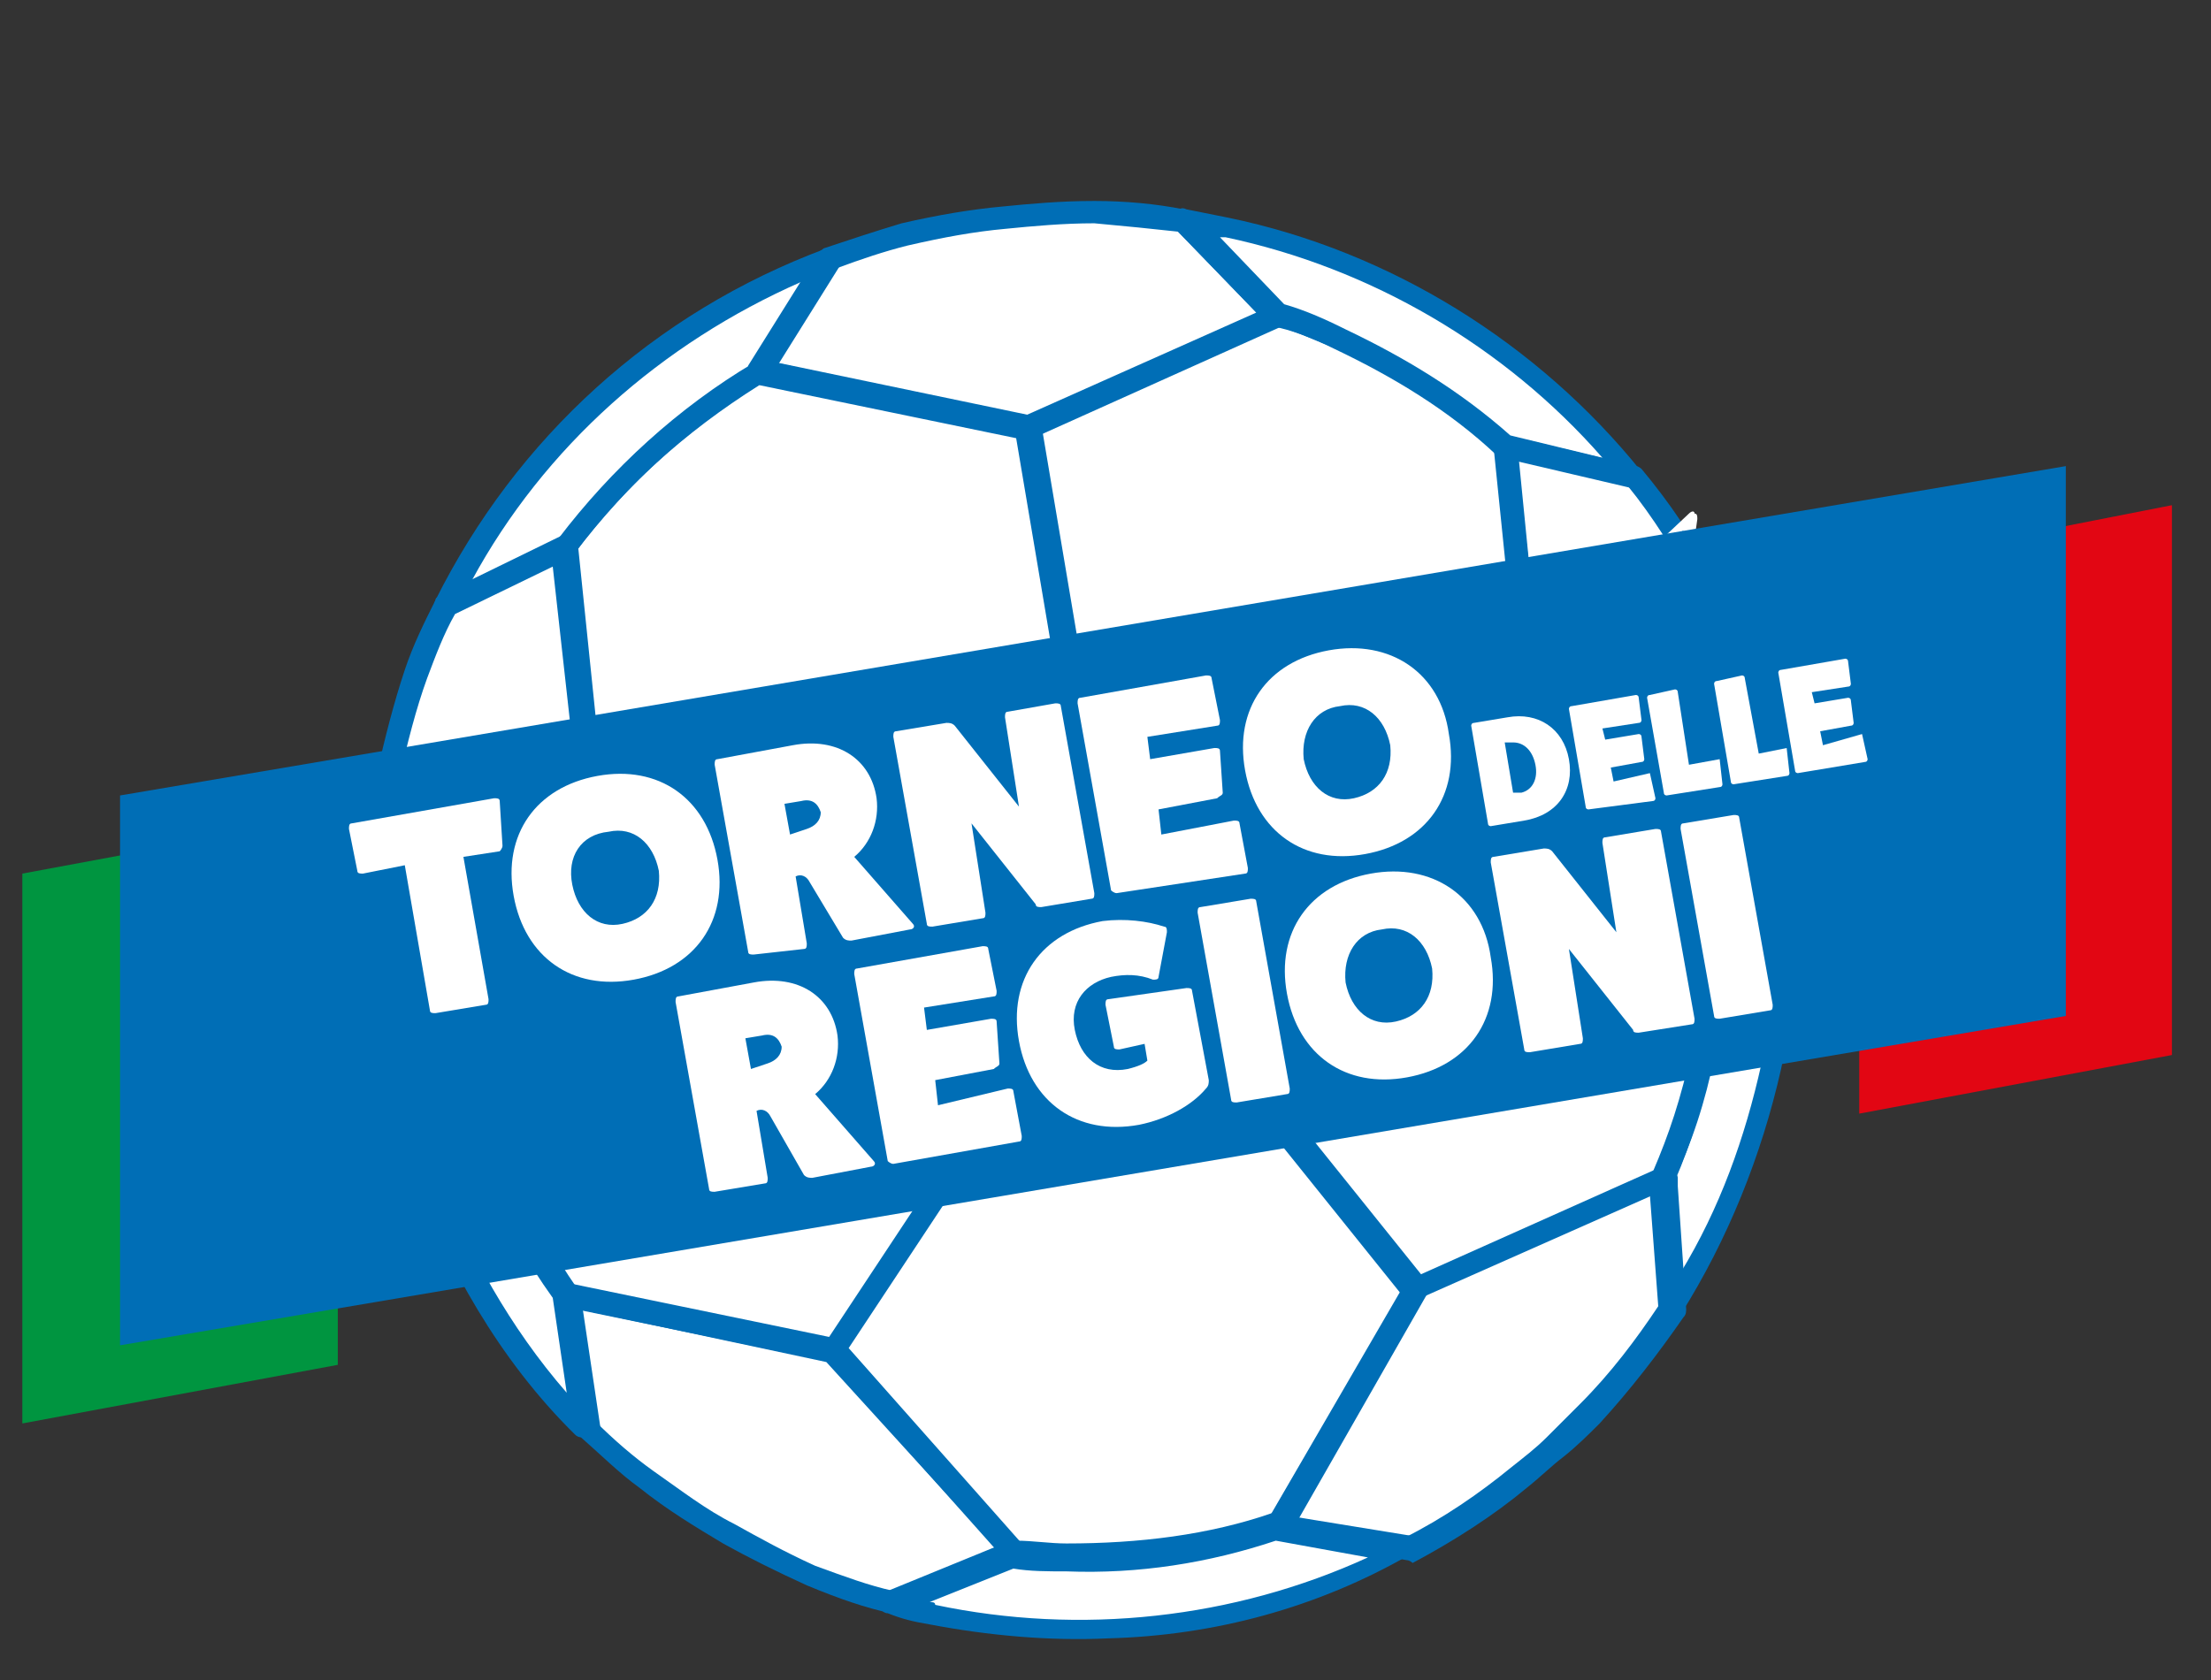
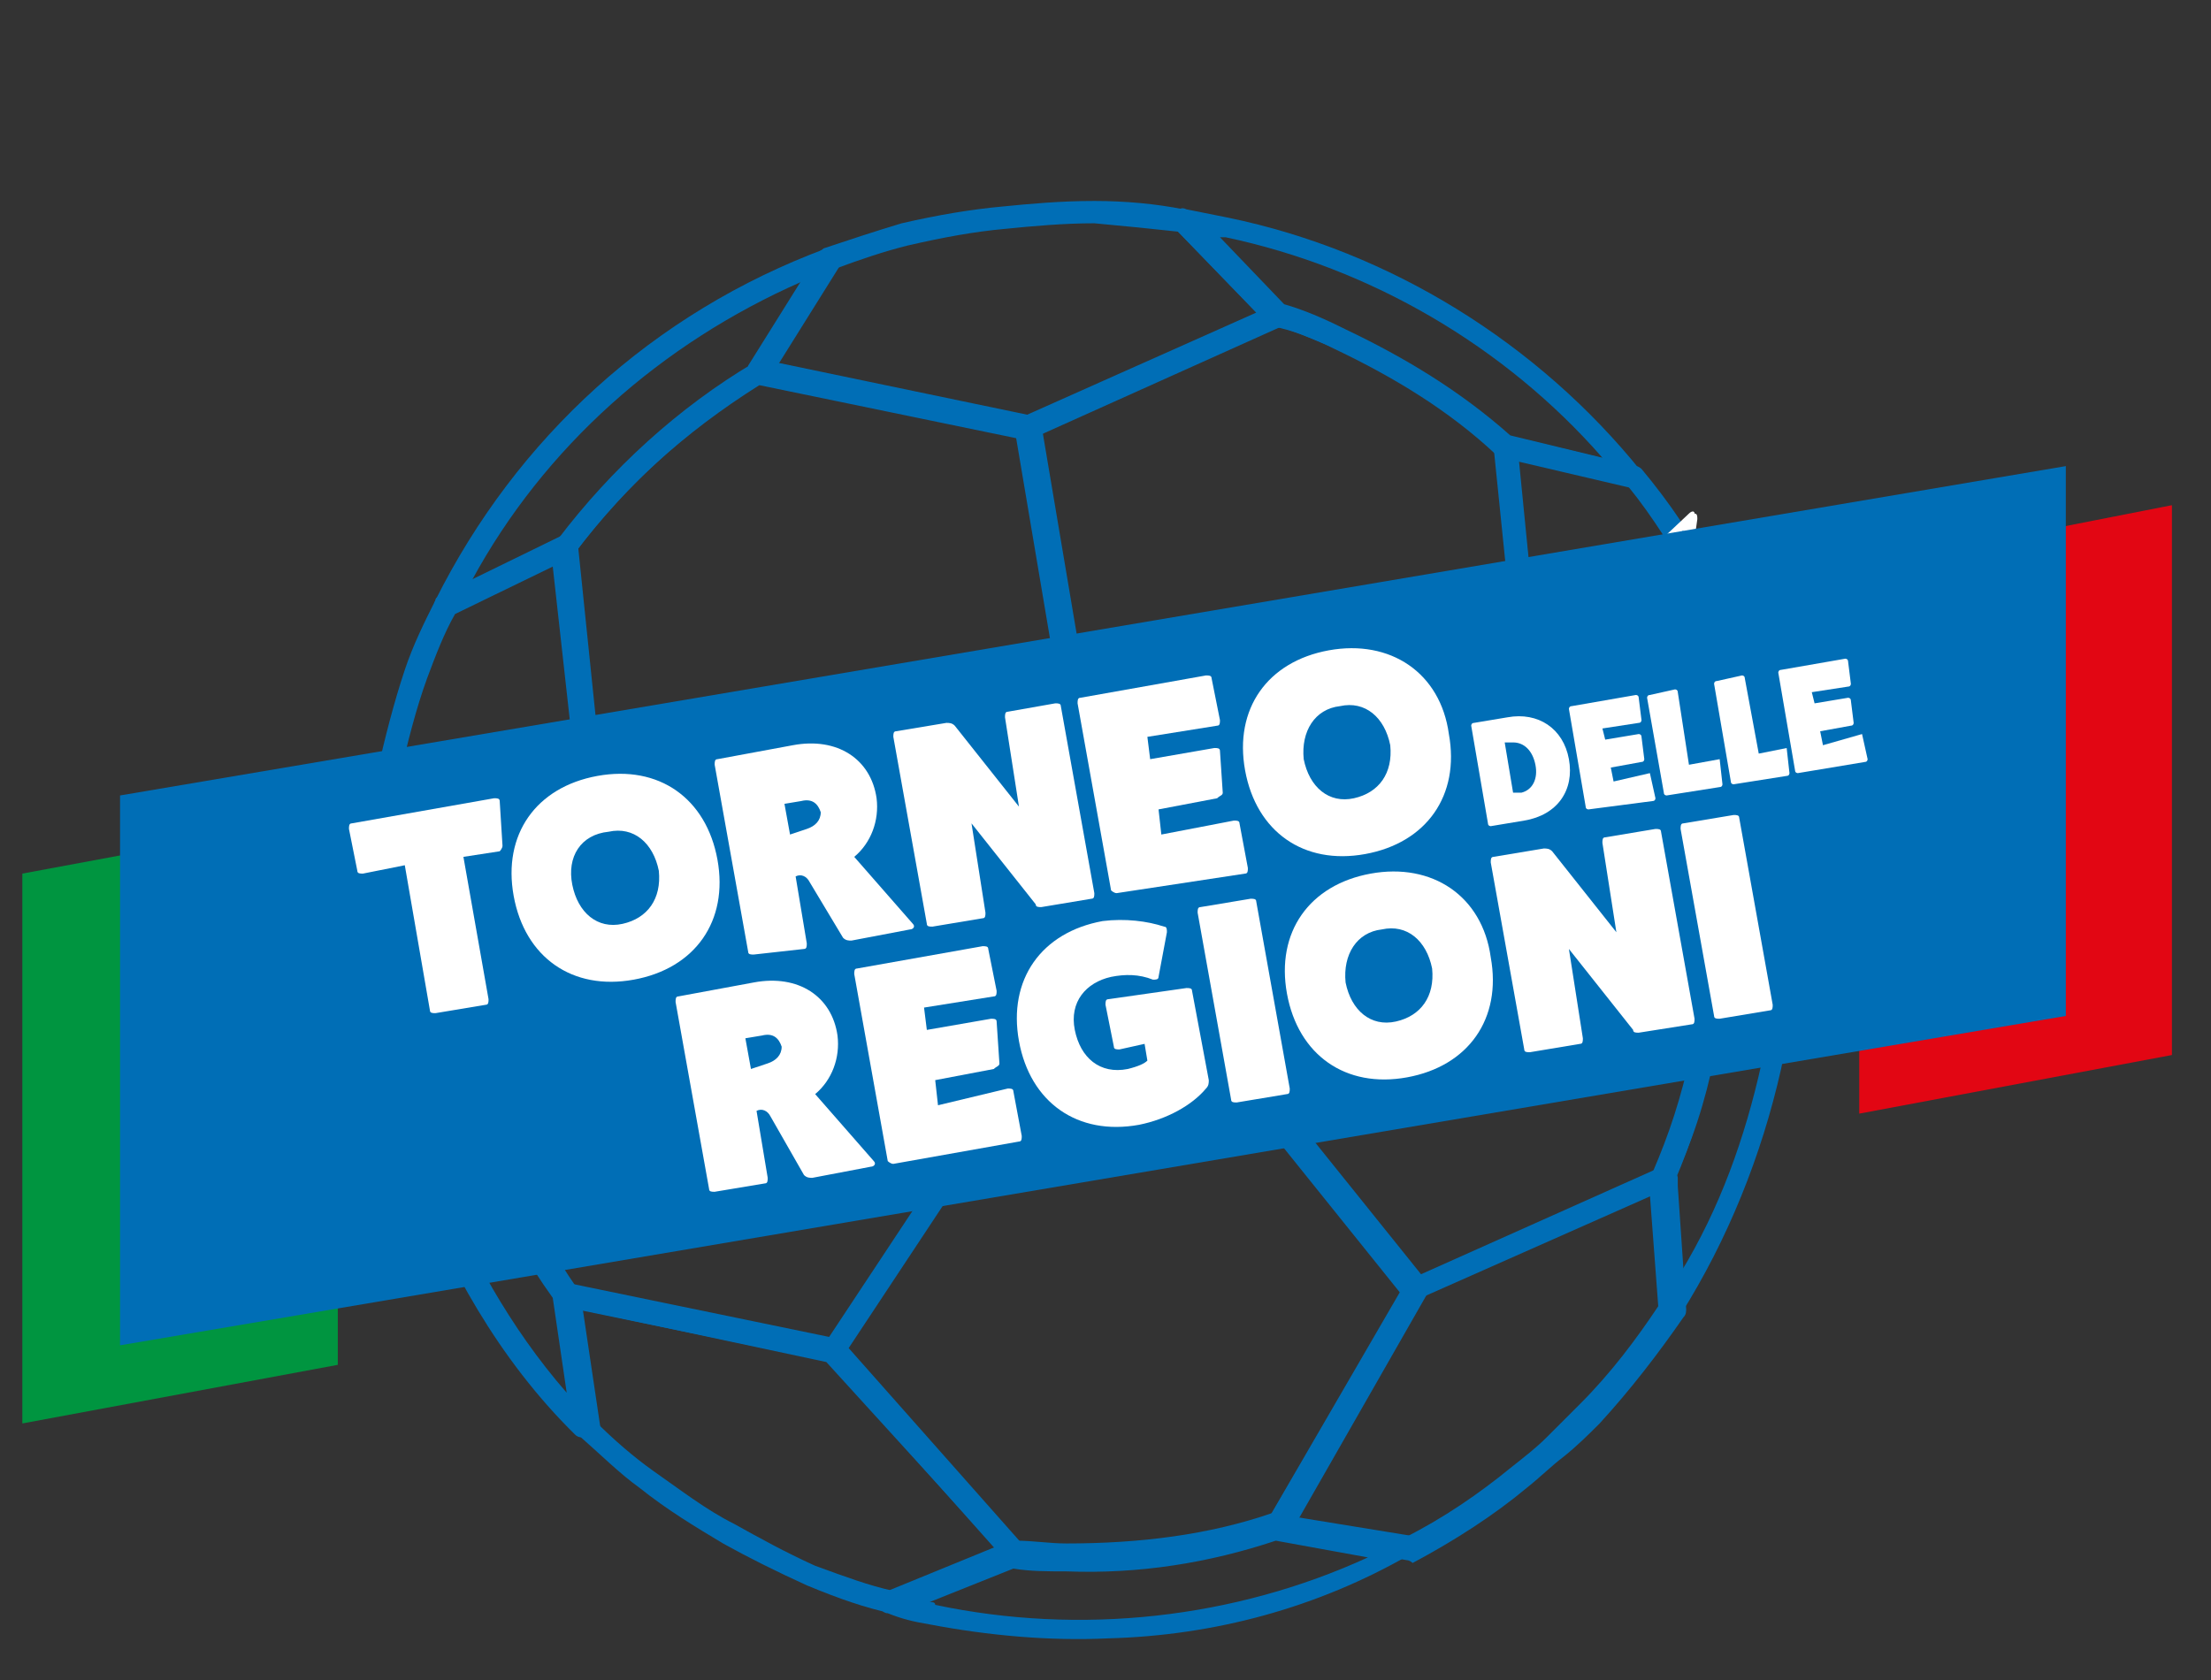
<svg xmlns="http://www.w3.org/2000/svg" xmlns:xlink="http://www.w3.org/1999/xlink" version="1.1" id="Livello_1" x="0px" y="0px" viewBox="0 0 79.2 60.2" style="enable-background:new 0 0 79.2 60.2;" xml:space="preserve">
  <rect x="0" y="0" width="79.2" height="60.2" fill="#333333" stroke="none" />
  <style type="text/css">
	.st0{fill:#FFFFFF;}
	.st1{fill:#006EB6;}
	.st2{fill:#009540;}
	.st3{fill:#E20613;}
	.st4{fill:#714214;}
	.st5{fill:#935618;}
	.st6{fill:#FFFFFF;fill-opacity:0;}
</style>
-   <circle class="st0" cx="38.7" cy="32.8" r="25.4" />
  <g>
    <g>
      <g>
        <path class="st1" d="M32,57.8h-0.1c-0.9-0.2-1.8-0.5-3-1c-1.1-0.5-2.1-1-3-1.5c-1-0.6-2-1.2-3-2c-0.7-0.5-1.4-1.2-2.2-1.9     c-0.1-0.1-0.1-0.1-0.1-0.2l-0.7-4.7c0-0.1,0-0.3,0.1-0.4c0-0.1,0.2-0.1,0.3-0.1l9.6,2c0.1,0,0.2,0.1,0.2,0.1l6.5,7.3     c0.1,0.1,0.1,0.2,0.1,0.4c0,0.1-0.1,0.2-0.3,0.3l-0.3,0.1L32,57.8C32.1,57.8,32.1,57.8,32,57.8z M21.3,50.9     c0.7,0.7,1.4,1.3,2.1,1.8c1,0.7,1.9,1.4,2.9,1.9c0.9,0.5,1.8,1,2.9,1.5c1.1,0.4,1.9,0.7,2.8,0.9l3.7-1.5l-6.1-6.7l-8.9-1.9     L21.3,50.9z" />
      </g>
      <g>
        <path class="st1" d="M50.4,55.9C50.4,55.9,50.3,55.9,50.4,55.9l-4.7-0.8c-0.1,0-0.2-0.1-0.3-0.2c-0.1-0.1-0.1-0.3,0-0.4l4.9-8.4     c0,0,0-0.1,0.1-0.1c0-0.1,0.1-0.1,0.2-0.1l8.9-4c0.1-0.1,0.3,0,0.4,0c0.1,0.1,0.2,0.2,0.2,0.3v0.3l0.3,4.4c0,0.1,0,0.2-0.1,0.3     c-0.9,1.3-1.9,2.6-3,3.8c-0.4,0.4-0.8,0.8-1.3,1.2c-0.4,0.3-0.8,0.7-1.3,1.1c-1.2,1-2.6,1.9-4.1,2.7     C50.5,55.9,50.4,55.9,50.4,55.9z M46.4,54.4l3.9,0.7c1.4-0.7,2.7-1.6,3.8-2.5c0.5-0.4,0.9-0.7,1.3-1.1c0.4-0.4,0.8-0.8,1.2-1.2     c1.1-1.1,2-2.3,2.8-3.5l-0.3-4L51,46.4c0,0.1-0.1,0.2-0.2,0.2l0,0L46.4,54.4z" />
      </g>
    </g>
    <g>
      <g>
        <path class="st1" d="M58.5,17.5L58.5,17.5l-4.7-1.1c-0.1,0-0.1-0.1-0.2-0.1c-1.7-1.6-3.7-2.8-5.8-3.8c-0.8-0.4-1.6-0.7-2.2-0.8     c-0.1,0-0.1-0.1-0.2-0.1l-3.3-3.4c-0.1-0.1-0.1-0.3,0-0.5c0.1-0.2,0.2-0.3,0.4-0.2c0.5,0.1,1,0.2,1.5,0.3     c5.8,1.2,11.1,4.5,14.8,9.1c0.1,0.1,0.1,0.3,0,0.5C58.7,17.5,58.6,17.5,58.5,17.5z M54.1,15.6l3.3,0.8c-3.5-4-8.3-6.8-13.5-7.9     c-0.1,0-0.2,0-0.2,0l2.3,2.4c0.7,0.2,1.4,0.5,2.2,0.9C50.3,12.8,52.3,14,54.1,15.6z" />
      </g>
      <g>
        <path class="st1" d="M59.9,47.3L59.9,47.3c-0.3,0-0.4-0.2-0.4-0.4l-0.3-4.7c0-0.1,0-0.1,0-0.2c0.6-1.4,1-2.6,1.4-4.4     c0-0.1,0-0.1,0-0.1v-0.1c0.3-1.7,0.5-3,0.5-4.4c0-0.1,0-0.1,0-0.2l2.2-4.2c0.1-0.2,0.2-0.2,0.4-0.2s0.3,0.2,0.3,0.3     c0.5,3.2,0.5,6.4-0.2,9.6c-0.7,3.1-1.9,6.1-3.6,8.8C60.2,47.2,60,47.3,59.9,47.3z M60,42.3l0.2,3.3c1.4-2.3,2.3-4.8,2.9-7.5     c0.6-2.6,0.7-5.3,0.4-8l-1.6,3c0,1.4-0.1,2.8-0.5,4.4c0,0.1,0,0.2-0.1,0.3l0,0C61,39.6,60.6,40.9,60,42.3z" />
      </g>
      <g>
        <path class="st1" d="M39.7,58.7c-2.1,0.1-4.3-0.1-6.4-0.5c-0.6-0.1-1-0.2-1.5-0.4c-0.2,0-0.3-0.2-0.3-0.4s0.1-0.3,0.3-0.4     l4.4-1.8c0.1,0,0.1,0,0.2,0c0.6,0,1.2,0.1,1.8,0.1c2.6,0,5.1-0.3,7.4-1.1c0.1,0,0.1,0,0.2,0l0.3,0.1l4.3,0.7     c0.2,0,0.3,0.2,0.3,0.3c0,0.2-0.1,0.3-0.2,0.4C47.2,57.6,43.5,58.6,39.7,58.7z M33.3,57.4c0.1,0,0.2,0,0.2,0.1     c5.2,1.1,10.7,0.5,15.5-1.7l-3.3-0.6c-2.4,0.8-4.9,1.2-7.5,1.1c-0.7,0-1.3,0-1.9-0.1L33.3,57.4z" />
      </g>
      <g>
        <path class="st1" d="M20.9,51.5c-0.1,0-0.2,0-0.3-0.1c-5.5-5.4-7.4-13.6-7.7-17.2c0-0.2,0.1-0.3,0.3-0.4c0.2-0.1,0.3,0,0.5,0.1     l3.1,3.6c0,0.1,0.1,0.1,0.1,0.2c0.7,3,2,5.9,3.8,8.5c0,0.1,0.1,0.1,0.1,0.2l0.7,4.7c0,0.2-0.1,0.3-0.2,0.4     C21,51.5,21,51.5,20.9,51.5z M13.9,35.4c0.5,3.6,2.3,9.8,6.4,14.5l-0.5-3.4C18,44,16.7,41,16,38L13.9,35.4z" />
      </g>
      <g>
        <path class="st1" d="M16,22.1c-0.1,0-0.2,0-0.3-0.1s-0.2-0.3-0.1-0.5c2.9-5.8,7.8-10.3,14-12.6c0.2-0.1,0.3,0,0.5,0.1     c0.1,0.1,0.1,0.3,0,0.5l-2.5,4c0,0.1-0.1,0.1-0.1,0.1c-2.7,1.6-5,3.7-6.9,6.2c0,0.1-0.1,0.1-0.2,0.1L16.1,22     C16.1,22.1,16,22.1,16,22.1z M28.7,10.1c-5,2.2-9.2,5.9-11.8,10.7l3.1-1.5c1.9-2.5,4.3-4.7,7-6.3L28.7,10.1z M27.2,13.3     L27.2,13.3L27.2,13.3z" />
      </g>
      <g>
        <path class="st1" d="M39.6,56.2c-0.4,0-0.9,0-1.3,0c-0.6,0-1.2,0-1.8-0.1h-0.1c-0.1,0-0.2-0.1-0.3-0.1l-6.5-7.3     c-0.1-0.1-0.1-0.3,0-0.5l4.6-7c0.1-0.1,0.2-0.2,0.4-0.2c5.4,0.7,11-1.3,11.1-1.3c0.2-0.1,0.3,0,0.5,0.1l4.9,6.1     c0.1,0.2,0.1,0.4,0,0.5l-4.8,8.4c0,0.1-0.1,0.2-0.2,0.2C43.6,55.7,41.6,56.1,39.6,56.2z M36.6,55.3c0.6,0,1.1,0.1,1.6,0.1     c2.4,0,4.7-0.3,7.3-1.1l4.7-8.1l-4.5-5.7c-1.2,0.4-6,1.9-11,1.3l-4.3,6.5L36.6,55.3z M45.7,54.7L45.7,54.7L45.7,54.7z" />
      </g>
      <g>
        <path class="st1" d="M29.9,31.5h-0.1l-8.6-1.8c-0.2,0-0.3-0.2-0.3-0.3l-1-9.7c0-0.1,0-0.2,0.1-0.3c1.8-2.5,4.2-4.7,7.1-6.4     c0.1-0.1,0.2-0.1,0.3-0.1l9.6,2c0.2,0,0.3,0.2,0.3,0.3l1.4,8.3c0,0.2-0.1,0.4-0.2,0.4c-5.1,2.4-8.1,7.3-8.2,7.4     C30.1,31.5,30,31.5,29.9,31.5z M21.6,29l8,1.7c0.7-1,3.5-5,8.1-7.3l-1.3-7.7l-9.2-1.9c-2.7,1.7-4.9,3.7-6.6,6L21.6,29z" />
      </g>
      <g>
        <path class="st1" d="M48,30.1c-0.1,0-0.2,0-0.3-0.1c-4.3-4.7-9.5-6-9.5-6c-0.2,0-0.3-0.2-0.3-0.3l-1.4-8.3c0-0.2,0.1-0.4,0.2-0.4     l8.9-4c0.1,0,0.2,0,0.3,0c0.7,0.2,1.5,0.5,2.3,0.9c2.1,1,4.1,2.2,6,3.9c0.1,0.1,0.1,0.2,0.1,0.3l1.1,9.7c0,0.2-0.1,0.3-0.2,0.4     l-7,4C48.1,30.1,48,30.1,48,30.1z M38.6,23.3c1.1,0.3,5.6,1.8,9.5,5.9l6.5-3.7l-1-9.3c-1.8-1.6-3.7-2.8-5.7-3.7     c-0.8-0.3-1.4-0.6-2.1-0.8l-8.5,3.8L38.6,23.3z" />
      </g>
      <g>
        <path class="st1" d="M50.6,46.6c-0.1,0-0.2,0-0.3-0.1l-4.9-6.1c-0.1-0.1-0.1-0.2-0.1-0.3s0.1-0.2,0.2-0.3c0,0,2.4-2.5,2-10     c0-0.2,0.1-0.3,0.2-0.4l7-4c0.2-0.1,0.4-0.1,0.5,0.1l6.6,7.3c0.1,0.1,0.1,0.2,0.1,0.3c0,1.5-0.2,3-0.5,4.5v0.1c0,0.1,0,0.1,0,0.2     c-0.3,1.5-0.8,3.1-1.5,4.5c0,0.1-0.1,0.2-0.2,0.2l-8.8,3.9C50.8,46.5,50.8,46.6,50.6,46.6C50.7,46.6,50.7,46.6,50.6,46.6z      M46.3,40.1l4.5,5.6l8.5-3.8c0.6-1.4,1.1-2.8,1.4-4.3v-0.1c0-0.1,0-0.1,0-0.2c0.3-1.4,0.4-2.8,0.4-4.2l-6.2-6.9l-6.5,3.7     C48.6,36.3,47,39.2,46.3,40.1z" />
      </g>
      <g>
        <path class="st1" d="M29.8,48.8L29.8,48.8l-9.7-2c-0.1,0-0.2-0.1-0.2-0.2c-1.8-2.6-3.1-5.3-3.9-8.7c0-0.1,0-0.2,0-0.3l4.9-8.5     c0.1-0.2,0.3-0.2,0.4-0.2l8.6,1.8c0.2,0,0.3,0.2,0.3,0.3c0,0.1,1.1,7.6,4.4,10c0.2,0.1,0.2,0.4,0.1,0.6l-4.7,7     C30.1,48.7,30,48.8,29.8,48.8z M20.5,46l9.2,1.9l4.3-6.5c-3.1-2.5-4.2-8.6-4.4-10l-8-1.7l-4.7,8.1C17.6,41,18.8,43.6,20.5,46z" />
      </g>
      <g>
        <path class="st1" d="M16.4,38.2c-0.1,0-0.2,0-0.3-0.1L13,34.4c-0.1-0.1-0.1-0.2-0.1-0.2c0-0.9,0-1.8,0-2.7     c0.1-1.3,0.3-2.6,0.6-3.8c0.3-1.3,0.6-2.5,1-3.7c0.3-0.9,0.7-1.7,1.1-2.5c0-0.1,0.1-0.1,0.2-0.2l4.3-2.1c0.1-0.1,0.3-0.1,0.4,0     s0.2,0.2,0.2,0.3l1,9.7c0,0.1,0,0.2-0.1,0.2L16.7,38C16.7,38.1,16.5,38.2,16.4,38.2L16.4,38.2z M13.7,34l2.6,3.1l4.5-7.8l-1-9     L16.3,22c-0.4,0.7-0.7,1.5-1,2.3c-0.4,1.1-0.7,2.3-1,3.6c-0.3,1.2-0.4,2.4-0.5,3.7C13.7,32.3,13.7,33.2,13.7,34z" />
      </g>
      <g>
        <path class="st1" d="M61.5,33.4c-0.1,0-0.2,0-0.3-0.1L54.6,26c-0.1-0.1-0.1-0.1-0.1-0.2l-1-9.8c0-0.1,0-0.3,0.1-0.3     c0.1-0.1,0.2-0.1,0.4-0.1l4.6,1.1c0.1,0,0.2,0.1,0.2,0.1c1,1.2,1.9,2.5,2.7,4.1l0.1,0.2c0.2,0.5,0.4,0.9,0.6,1.4     c0.3,0.6,0.5,1.1,0.7,1.6c0.6,1.5,1,3.1,1.2,4.6c0,0.1,0,0.2,0,0.3l-2.2,4.2C61.8,33.3,61.7,33.4,61.5,33.4L61.5,33.4z      M55.3,25.5l6.1,6.7l1.9-3.5c-0.2-1.4-0.6-2.9-1.2-4.4c-0.1-0.5-0.3-0.9-0.6-1.6c-0.2-0.5-0.4-0.9-0.6-1.4l-0.1-0.1     c-0.8-1.4-1.6-2.7-2.5-3.8l-3.9-1L55.3,25.5z" />
      </g>
      <g>
        <path class="st1" d="M36.8,15.7C36.8,15.7,36.7,15.7,36.8,15.7l-9.7-2c-0.1,0-0.2-0.1-0.3-0.2c-0.1-0.1,0-0.3,0-0.4l2.5-4     c0-0.1,0.1-0.1,0.2-0.2c0.9-0.3,1.8-0.6,2.8-0.9c1.3-0.3,2.5-0.5,3.6-0.6c1-0.1,2.1-0.2,3.3-0.2c1.1,0,2.2,0.1,3.2,0.3     c0.1,0,0.2,0.1,0.2,0.1L46,11c0.1,0.1,0.1,0.2,0.1,0.4c0,0.1-0.1,0.2-0.2,0.3l-8.9,4C36.9,15.7,36.8,15.7,36.8,15.7z M27.8,13     l8.9,1.9l8.3-3.7l-2.8-2.9c-0.9-0.1-1.9-0.2-3-0.3C38.1,8,37,8.1,36,8.2c-1.1,0.1-2.2,0.3-3.5,0.6C31.7,9,30.8,9.3,30,9.6     L27.8,13z" />
      </g>
      <g>
        <path class="st1" d="M38,41.9c-1.2,0-2.4,0-3.6-0.1c-0.1,0-0.1,0-0.2-0.1c-3.6-2.6-4.7-10.2-4.8-10.5c0-0.1,0-0.2,0.1-0.3     c0.1-0.2,3.2-5.1,8.5-7.7c0.1,0,0.2,0,0.3,0c0.2,0.1,5.5,1.3,9.9,6.2c0.1,0.1,0.1,0.2,0.1,0.3c0.4,8.1-2.3,10.7-2.3,10.7     s-0.1,0-0.1,0.1C45.7,40.5,42.2,41.8,38,41.9z M34.6,41c5,0.6,10.2-1,10.9-1.3c0.3-0.3,2.3-2.9,2-9.8c-3.9-4.2-8.5-5.6-9.3-5.8     c-4.6,2.2-7.5,6.4-8,7.2C30.5,32.3,31.6,38.7,34.6,41z" />
      </g>
    </g>
  </g>
  <g>
    <polygon class="st2" points="12.1,29.2 0.8,31.3 0.8,51 12.1,48.9  " />
  </g>
  <g>
    <polygon class="st3" points="77.8,18.1 66.6,20.3 66.6,39.9 77.8,37.8  " />
  </g>
  <g>
    <path class="st0" d="M56,26.6L56,26.6c-0.1-0.1-0.2-0.2-0.1-0.2l0.6-2.3V24c0.5-0.5,0.9-1.1,1.3-1.8c0,0,0,0,0-0.1l0,0   c0.4-0.7,0.7-1.4,0.9-2c0,0,0-0.1,0.1-0.1l1.7-1.6c0.1-0.1,0.2-0.1,0.2,0c0.1,0,0.1,0.1,0.1,0.2c-0.2,1.6-0.8,3.1-1.6,4.5   s-1.8,2.6-3.1,3.6C56.1,26.6,56.1,26.6,56,26.6z M56.8,24.2l-0.4,1.6c1-0.9,1.8-1.9,2.5-3.1c0.7-1.1,1.2-2.4,1.4-3.7l-1.2,1.2   c-0.2,0.7-0.5,1.3-0.9,2c0,0,0,0.1-0.1,0.1l0,0C57.7,23.1,57.3,23.7,56.8,24.2z" />
  </g>
  <g>
    <path class="st0" d="M44.7,28.8c-1-0.3-2-0.7-2.9-1.2c-0.2-0.1-0.5-0.3-0.6-0.4c-0.1,0-0.1-0.1-0.1-0.2s0.1-0.1,0.2-0.1l2.3-0.1   h0.1c0.3,0.1,0.6,0.2,0.8,0.3c1.2,0.4,2.5,0.6,3.7,0.6h0.1l0.1,0.1l1.9,1c0.1,0,0.1,0.1,0.1,0.2s-0.1,0.2-0.2,0.2   C48.4,29.5,46.5,29.4,44.7,28.8z M41.9,27.2c0,0,0.1,0,0.1,0.1c2.3,1.3,5,1.9,7.6,1.6l-1.5-0.8c-1.2,0-2.5-0.2-3.7-0.6   c-0.3-0.1-0.6-0.2-0.9-0.3L41.9,27.2z" />
  </g>
-   <path class="st0" d="M44.5,17.5L44.5,17.5L44.5,17.5z" />
  <path id="XMLID_15_" class="st4" d="M13.5,31.4c-0.1-0.6,0.2-1.1,0.6-1.2c0.1,0,0.1,0,0.2,0C14.2,30.1,14,30,13.8,30  c-0.4,0.1-0.7,0.6-0.6,1.2l0.3,2l0.3-0.1L13.5,31.4z" />
-   <path id="XMLID_14_" class="st4" d="M17.6,30.5c-0.1-0.6,0.2-1.2,0.7-1.3c0.1,0,0.2,0,0.3,0c-0.2-0.1-0.4-0.2-0.7-0.2  c-0.5,0.1-0.8,0.7-0.7,1.3l0.4,2.1l0.3-0.1L17.6,30.5z" />
  <path id="XMLID_13_" class="st4" d="M21.8,29.7c-0.1-0.7,0.3-1.3,0.8-1.4c0.1,0,0.3,0,0.4,0c-0.2-0.2-0.5-0.2-0.7-0.2  c-0.6,0.1-0.9,0.7-0.8,1.4l0.4,2.3l0.3-0.1L21.8,29.7z" />
  <path id="XMLID_12_" class="st4" d="M25.9,28.8c-0.1-0.7,0.3-1.4,0.9-1.5c0.2,0,0.3,0,0.5,0c-0.2-0.2-0.5-0.2-0.8-0.2  c-0.6,0.1-1.1,0.8-0.9,1.5L26,31l0.3-0.1L25.9,28.8z" />
  <path id="XMLID_11_" class="st4" d="M30,28c-0.1-0.7,0.3-1.4,1.1-1.6c0.2,0,0.4,0,0.6,0c-0.3-0.2-0.6-0.3-0.9-0.2  c-0.7,0.1-1.2,0.8-1.1,1.6l0.4,2.6l0.3-0.1L30,28z" />
  <path id="XMLID_10_" class="st5" d="M50.7,26.9l-0.3-2c-0.1-0.6,0.1-1.1,0.5-1.2s0.8,0.3,0.9,0.9l0.3,2L50.7,26.9z" />
  <path id="XMLID_9_" class="st5" d="M47,27.5l-0.4-2.1c-0.1-0.6,0.2-1.2,0.6-1.2c0.5-0.1,0.9,0.4,1,1l0.4,2.1L47,27.5z" />
  <path id="XMLID_8_" class="st5" d="M43.1,28.2l-0.4-2.3c-0.1-0.7,0.2-1.3,0.7-1.3c0.5-0.1,1,0.4,1.1,1l0.4,2.3L43.1,28.2z" />
  <path id="XMLID_7_" class="st5" d="M39,28.9l-0.4-2.4c-0.1-0.7,0.3-1.3,0.8-1.4c0.6-0.1,1.1,0.4,1.3,1.1l0.4,2.4L39,28.9z" />
  <path id="XMLID_6_" class="st5" d="M34.9,29.5L34.5,27c-0.1-0.7,0.3-1.4,0.9-1.5c0.6-0.1,1.3,0.4,1.4,1.1l0.4,2.6L34.9,29.5z" />
  <path id="XMLID_5_" class="st4" d="M50.9,25c-0.1-0.5,0.1-1,0.5-1.1c-0.1-0.1-0.3-0.2-0.5-0.2c-0.4,0.1-0.6,0.6-0.5,1.2l0.3,2  l0.5-0.1L50.9,25z" />
  <path id="XMLID_4_" class="st4" d="M47.2,25.5c-0.1-0.6,0.2-1.2,0.6-1.2c-0.2-0.1-0.3-0.2-0.5-0.1c-0.5,0.1-0.7,0.6-0.6,1.2l0.4,2.1  l0.5-0.1L47.2,25.5z" />
  <path id="XMLID_3_" class="st4" d="M43.2,26c-0.1-0.7,0.2-1.3,0.7-1.3l0,0c-0.2-0.1-0.4-0.2-0.6-0.1c-0.5,0.1-0.8,0.7-0.7,1.3  l0.4,2.3l0.5-0.1L43.2,26z" />
  <path id="XMLID_2_" class="st4" d="M39.1,26.6c-0.1-0.7,0.3-1.3,0.8-1.4H40c-0.2-0.1-0.4-0.2-0.6-0.1c-0.6,0.1-0.9,0.7-0.8,1.4  l0.4,2.4l0.5-0.1L39.1,26.6z" />
  <path id="XMLID_1_" class="st4" d="M35,27.1c-0.1-0.7,0.3-1.4,0.9-1.5c0.1,0,0.1,0,0.2,0c-0.2-0.1-0.5-0.2-0.7-0.1  c-0.6,0.1-1.1,0.8-0.9,1.5l0.4,2.6l0.5-0.1L35,27.1z" />
  <g>
    <polygon class="st1" points="74,16.7 4.3,28.5 4.3,48.2 74,36.4  " />
  </g>
  <g>
    <g>
      <path class="st0" d="M17.7,28.6c0.1,0,0.2,0,0.2,0.1l0.1,1.6c0,0.1-0.1,0.2-0.1,0.2l-1.3,0.2l0.9,5.1c0,0.1,0,0.2-0.1,0.2    l-1.8,0.3c-0.1,0-0.2,0-0.2-0.1L14.5,31L13,31.3c-0.1,0-0.2,0-0.2-0.1l-0.3-1.5c0-0.1,0-0.2,0.1-0.2L17.7,28.6z" />
      <path class="st0" d="M25.7,30.8c0.4,2.2-0.8,3.9-3,4.3c-2.2,0.4-3.9-0.8-4.3-3s0.8-3.9,3-4.3S25.3,28.6,25.7,30.8z M20.5,31.7    c0.2,1,0.9,1.6,1.8,1.4c0.9-0.2,1.4-0.9,1.3-1.9c-0.2-1-0.9-1.6-1.8-1.4C20.8,29.9,20.3,30.7,20.5,31.7z" />
      <path class="st0" d="M32.7,33.1c0.1,0.1,0,0.2-0.1,0.2l-2.1,0.4c-0.1,0-0.2,0-0.3-0.1l-1.2-2c-0.1-0.2-0.3-0.3-0.5-0.2l0.4,2.4    c0,0.1,0,0.2-0.1,0.2L27,34.2c-0.1,0-0.2,0-0.2-0.1l-1.2-6.7c0-0.1,0-0.2,0.1-0.2l2.7-0.5c1.6-0.3,2.8,0.5,3,1.9    c0.1,0.8-0.2,1.6-0.8,2.1L32.7,33.1z M28.9,29.7c0.3-0.1,0.5-0.3,0.5-0.6c-0.1-0.3-0.3-0.5-0.7-0.4l-0.6,0.1l0.2,1.1L28.9,29.7z" />
      <path class="st0" d="M37.8,25.2c0.1,0,0.2,0,0.2,0.1l1.2,6.7c0,0.1,0,0.2-0.1,0.2l-1.8,0.3c-0.1,0-0.2,0-0.2-0.1l-2.3-2.9l0.5,3.2    c0,0.1,0,0.2-0.1,0.2l-1.8,0.3c-0.1,0-0.2,0-0.2-0.1L32,26.4c0-0.1,0-0.2,0.1-0.2l1.8-0.3c0.1,0,0.2,0,0.3,0.1l2.3,2.9L36,25.7    c0-0.1,0-0.2,0.1-0.2L37.8,25.2z" />
      <path class="st0" d="M44.2,29.4c0.1,0,0.2,0,0.2,0.1l0.3,1.6c0,0.1,0,0.2-0.1,0.2L40,32c-0.1,0-0.2-0.1-0.2-0.1l-1.2-6.7    c0-0.1,0-0.2,0.1-0.2l4.5-0.8c0.1,0,0.2,0,0.2,0.1l0.3,1.5c0,0.1,0,0.2-0.1,0.2l-2.5,0.4l0.1,0.8l2.3-0.4c0.1,0,0.2,0,0.2,0.1    l0.1,1.5c0,0.1-0.1,0.1-0.2,0.2L41.5,29l0.1,0.9L44.2,29.4z" />
      <path class="st0" d="M51.9,26.3c0.4,2.2-0.8,3.9-3,4.3s-3.9-0.8-4.3-3c-0.4-2.2,0.8-3.9,3-4.3C49.8,22.9,51.6,24.1,51.9,26.3z     M46.7,27.2c0.2,1,0.9,1.6,1.8,1.4c0.9-0.2,1.4-0.9,1.3-1.9c-0.2-1-0.9-1.6-1.8-1.4C47.1,25.4,46.6,26.2,46.7,27.2z" />
    </g>
    <g>
      <path class="st0" d="M54,25.7c1.1-0.2,2,0.4,2.2,1.5s-0.4,2-1.6,2.2l-1.2,0.2c0,0-0.1,0-0.1-0.1L52.7,26c0,0,0-0.1,0.1-0.1    L54,25.7z M54.5,28.4c0.4-0.1,0.6-0.5,0.5-1s-0.4-0.8-0.8-0.8h-0.3l0.3,1.8H54.5z" />
      <path class="st0" d="M59.1,27.7C59.1,27.6,59.1,27.7,59.1,27.7l0.2,0.9c0,0,0,0.1-0.1,0.1L56.9,29c0,0-0.1,0-0.1-0.1l-0.6-3.5    c0,0,0-0.1,0.1-0.1l2.3-0.4c0,0,0.1,0,0.1,0.1l0.1,0.8c0,0,0,0.1-0.1,0.1l-1.3,0.2l0.1,0.4l1.2-0.2c0,0,0.1,0,0.1,0.1l0.1,0.8    c0,0,0,0.1-0.1,0.1l-1.1,0.2l0.1,0.5L59.1,27.7z" />
      <path class="st0" d="M61.6,27.2C61.6,27.2,61.7,27.2,61.6,27.2l0.1,0.9c0,0,0,0.1-0.1,0.1l-1.9,0.3c0,0-0.1,0-0.1-0.1L59,25    c0,0,0-0.1,0.1-0.1l0.9-0.2c0,0,0.1,0,0.1,0.1l0.4,2.6L61.6,27.2z" />
      <path class="st0" d="M64,26.8L64,26.8l0.1,0.9c0,0,0,0.1-0.1,0.1l-1.9,0.3c0,0-0.1,0-0.1-0.1l-0.6-3.5c0,0,0-0.1,0.1-0.1l0.9-0.2    c0,0,0.1,0,0.1,0.1L63,27L64,26.8z" />
      <path class="st0" d="M66.7,26.3C66.7,26.3,66.8,26.4,66.7,26.3l0.2,0.9c0,0,0,0.1-0.1,0.1l-2.4,0.4c0,0-0.1,0-0.1-0.1l-0.6-3.5    c0,0,0-0.1,0.1-0.1l2.3-0.4c0,0,0.1,0,0.1,0.1l0.1,0.8c0,0,0,0.1-0.1,0.1l-1.3,0.2l0.1,0.4l1.2-0.2c0,0,0.1,0,0.1,0.1l0.1,0.8    c0,0,0,0.1-0.1,0.1l-1.1,0.2l0.1,0.5L66.7,26.3z" />
    </g>
    <g>
      <path class="st0" d="M31.3,41.6c0.1,0.1,0,0.2-0.1,0.2l-2.1,0.4c-0.1,0-0.2,0-0.3-0.1L27.6,40c-0.1-0.2-0.3-0.3-0.5-0.2l0.4,2.4    c0,0.1,0,0.2-0.1,0.2l-1.8,0.3c-0.1,0-0.2,0-0.2-0.1l-1.2-6.7c0-0.1,0-0.2,0.1-0.2l2.7-0.5c1.6-0.3,2.8,0.5,3,1.9    c0.1,0.8-0.2,1.6-0.8,2.1L31.3,41.6z M27.5,38.1c0.3-0.1,0.5-0.3,0.5-0.6c-0.1-0.3-0.3-0.5-0.7-0.4l-0.6,0.1l0.2,1.1L27.5,38.1z" />
      <path class="st0" d="M36.1,39c0.1,0,0.2,0,0.2,0.1l0.3,1.6c0,0.1,0,0.2-0.1,0.2L32,41.7c-0.1,0-0.2-0.1-0.2-0.1l-1.2-6.7    c0-0.1,0-0.2,0.1-0.2l4.5-0.8c0.1,0,0.2,0,0.2,0.1l0.3,1.5c0,0.1,0,0.2-0.1,0.2l-2.5,0.4l0.1,0.8l2.3-0.4c0.1,0,0.2,0,0.2,0.1    l0.1,1.5c0,0.1-0.1,0.1-0.2,0.2l-2.1,0.4l0.1,0.9L36.1,39z" />
      <path class="st0" d="M42.5,35.4c0.1,0,0.2,0,0.2,0.1l0.6,3.2c0,0.1,0,0.2-0.1,0.3c-0.5,0.6-1.4,1.1-2.4,1.3    c-2.2,0.4-3.9-0.8-4.3-3c-0.4-2.2,0.8-3.9,3-4.3c0.8-0.1,1.6,0,2.2,0.2c0.1,0,0.1,0.1,0.1,0.2L41.5,35c0,0.1-0.1,0.1-0.2,0.1    c-0.5-0.2-1-0.2-1.5-0.1c-0.9,0.2-1.5,0.9-1.3,1.9s0.9,1.6,1.9,1.4c0.4-0.1,0.6-0.2,0.7-0.3L41,37.4l-0.9,0.2    c-0.1,0-0.2,0-0.2-0.1L39.6,36c0-0.1,0-0.2,0.1-0.2L42.5,35.4z M41.2,37.8L41.2,37.8L41.2,37.8z" />
      <path class="st0" d="M44.8,32.2c0.1,0,0.2,0,0.2,0.1l1.2,6.7c0,0.1,0,0.2-0.1,0.2l-1.8,0.3c-0.1,0-0.2,0-0.2-0.1l-1.2-6.7    c0-0.1,0-0.2,0.1-0.2L44.8,32.2z" />
      <path class="st0" d="M53.4,34.3c0.4,2.2-0.8,3.9-3,4.3c-2.2,0.4-3.9-0.8-4.3-3c-0.4-2.2,0.8-3.9,3-4.3    C51.3,30.9,53.1,32.1,53.4,34.3z M48.2,35.2c0.2,1,0.9,1.6,1.8,1.4c0.9-0.2,1.4-0.9,1.3-1.9c-0.2-1-0.9-1.6-1.8-1.4    C48.6,33.4,48.1,34.2,48.2,35.2z" />
      <path class="st0" d="M59.3,29.7c0.1,0,0.2,0,0.2,0.1l1.2,6.7c0,0.1,0,0.2-0.1,0.2L58.7,37c-0.1,0-0.2,0-0.2-0.1L56.2,34l0.5,3.2    c0,0.1,0,0.2-0.1,0.2l-1.8,0.3c-0.1,0-0.2,0-0.2-0.1l-1.2-6.7c0-0.1,0-0.2,0.1-0.2l1.8-0.3c0.1,0,0.2,0,0.3,0.1l2.3,2.9l-0.5-3.2    c0-0.1,0-0.2,0.1-0.2L59.3,29.7z" />
      <path class="st0" d="M62.1,29.2c0.1,0,0.2,0,0.2,0.1l1.2,6.7c0,0.1,0,0.2-0.1,0.2l-1.8,0.3c-0.1,0-0.2,0-0.2-0.1l-1.2-6.7    c0-0.1,0-0.2,0.1-0.2L62.1,29.2z" />
    </g>
  </g>
  <path class="st6" d="M18.5,8.8l0.8,0.9l1.2-0.9l0.3,0.4l-1.2,0.9l1.3,1.6L20.5,12l-2.7-3.3l1.6-1.3l0.3,0.4L18.5,8.8z" />
  <path class="st6" d="M22.9,10.2l-0.4,0.3L20.1,7l0.4-0.3L22.9,10.2z" />
  <path class="st6" d="M25.8,6l0.1,0.1c0.6,1,0.3,2.2-0.7,2.8c-1,0.6-2.4,0.2-3-0.9C21.6,7,22,5.6,23,5c0.6-0.3,1.3-0.4,1.9-0.1  l-0.2,0.5c-0.5-0.2-1.1-0.2-1.5,0.1C22.4,6,22.1,7,22.6,7.8C23,8.6,24.1,9,24.9,8.5c0.6-0.3,0.9-1.2,0.6-1.8l-1,0.5l-0.2-0.4L25.8,6  z" />
  <path class="st6" d="M28.9,3.4c-0.4-0.1-0.8-0.1-1.2,0c-0.9,0.3-1.3,1.4-0.9,2.2c0.3,0.9,1.3,1.3,2.2,1c0.4-0.2,0.7-0.4,0.9-0.8  l0.2,0.6c-0.2,0.3-0.6,0.6-0.9,0.7C28,7.5,26.7,7,26.3,5.8c-0.5-1.2,0.1-2.5,1.3-2.9c0.3-0.1,0.7-0.2,1.1-0.1L28.9,3.4z" />
  <path class="st6" d="M33,4.9l1.3-0.3l0.2,0.9L32.1,6l-0.9-4.2l1.1-0.2L33,4.9z" />
-   <path class="st6" d="M34.5,1.2l1.1-0.1l2.2,2.5l0,0L37.6,1h1.2L39,5.2l-1.1,0.1l-2.2-2.5l0,0l0.2,2.6l-1.1,0.1L34.5,1.2z" />
  <path class="st6" d="M40,1l1.6,0.2c1.2,0.1,2.1,1.1,1.9,2.3c-0.1,1.2-1.2,2-2.4,1.9l-1.6-0.2L40,1z M40.8,4.4H41  c0.7,0.1,1.3-0.2,1.3-1.1c0.1-0.8-0.4-1.2-1.1-1.3h-0.3L40.8,4.4z" />
  <a id="LINK" xlink:href="https://torneodelleregioni.lnd.it">
    <rect x="0.2" y="0.1" class="st6" width="78.6" height="59.6" />
  </a>
</svg>